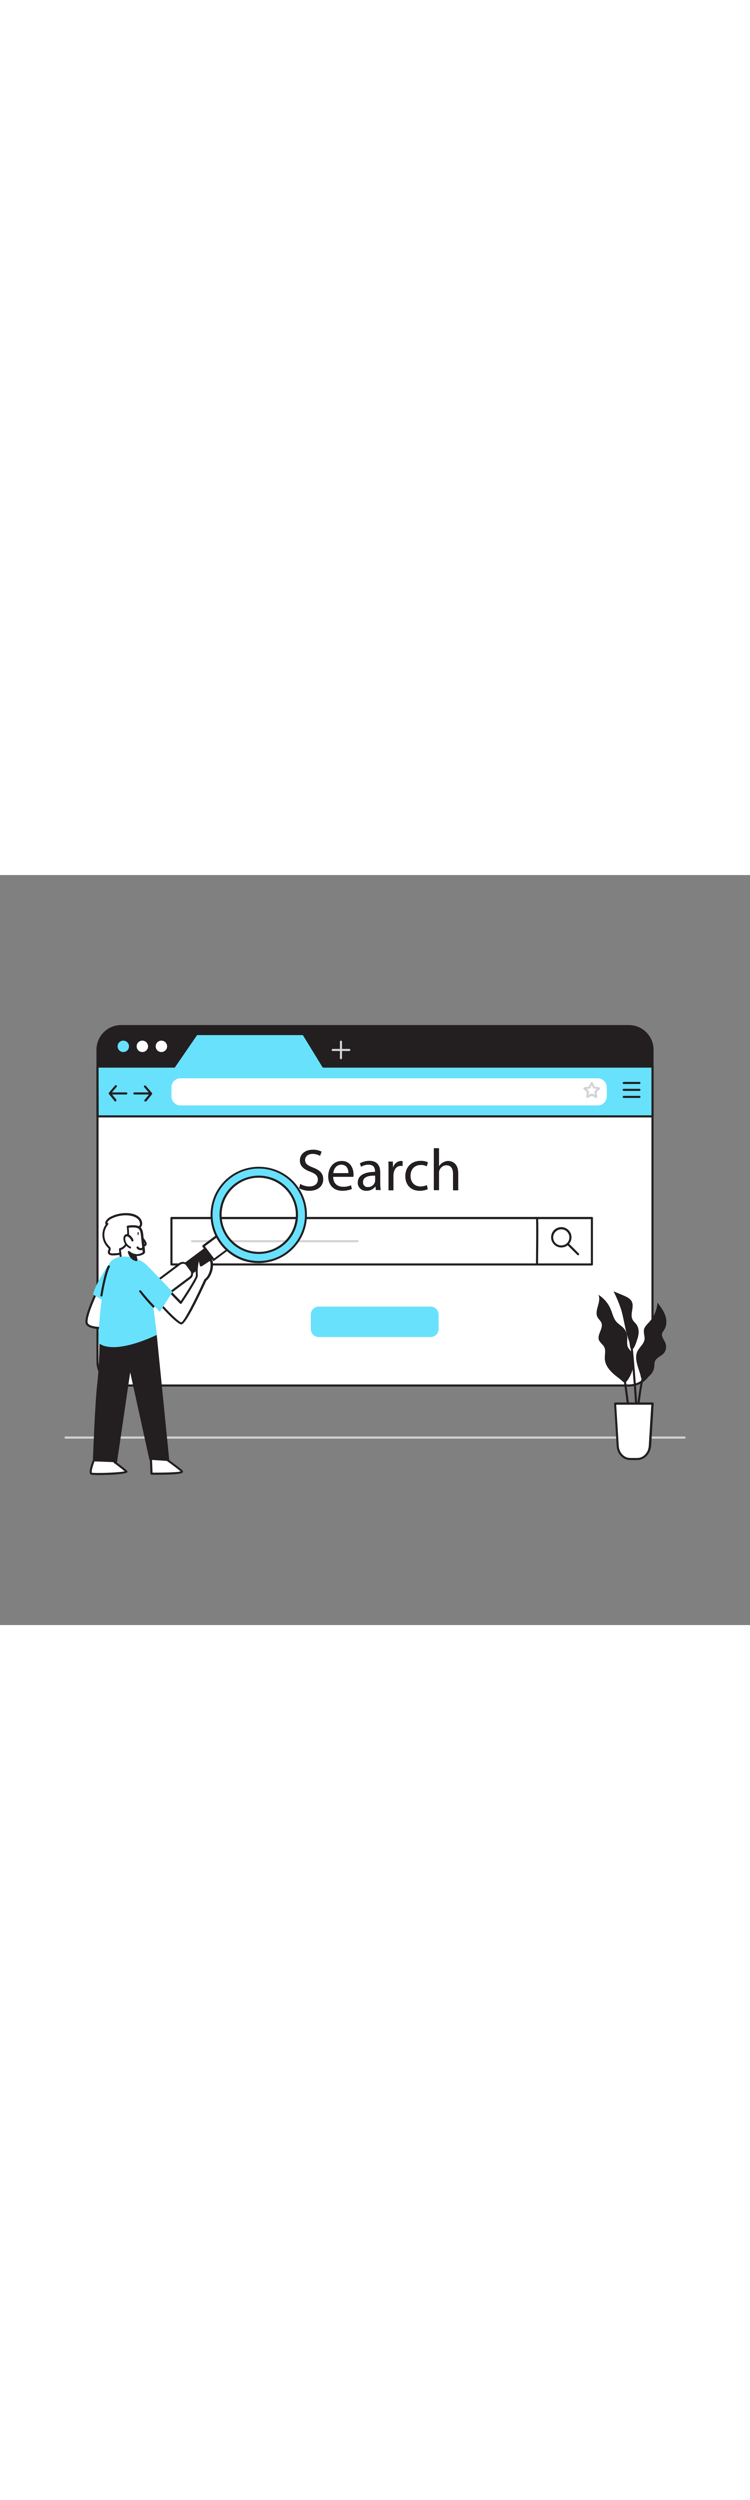
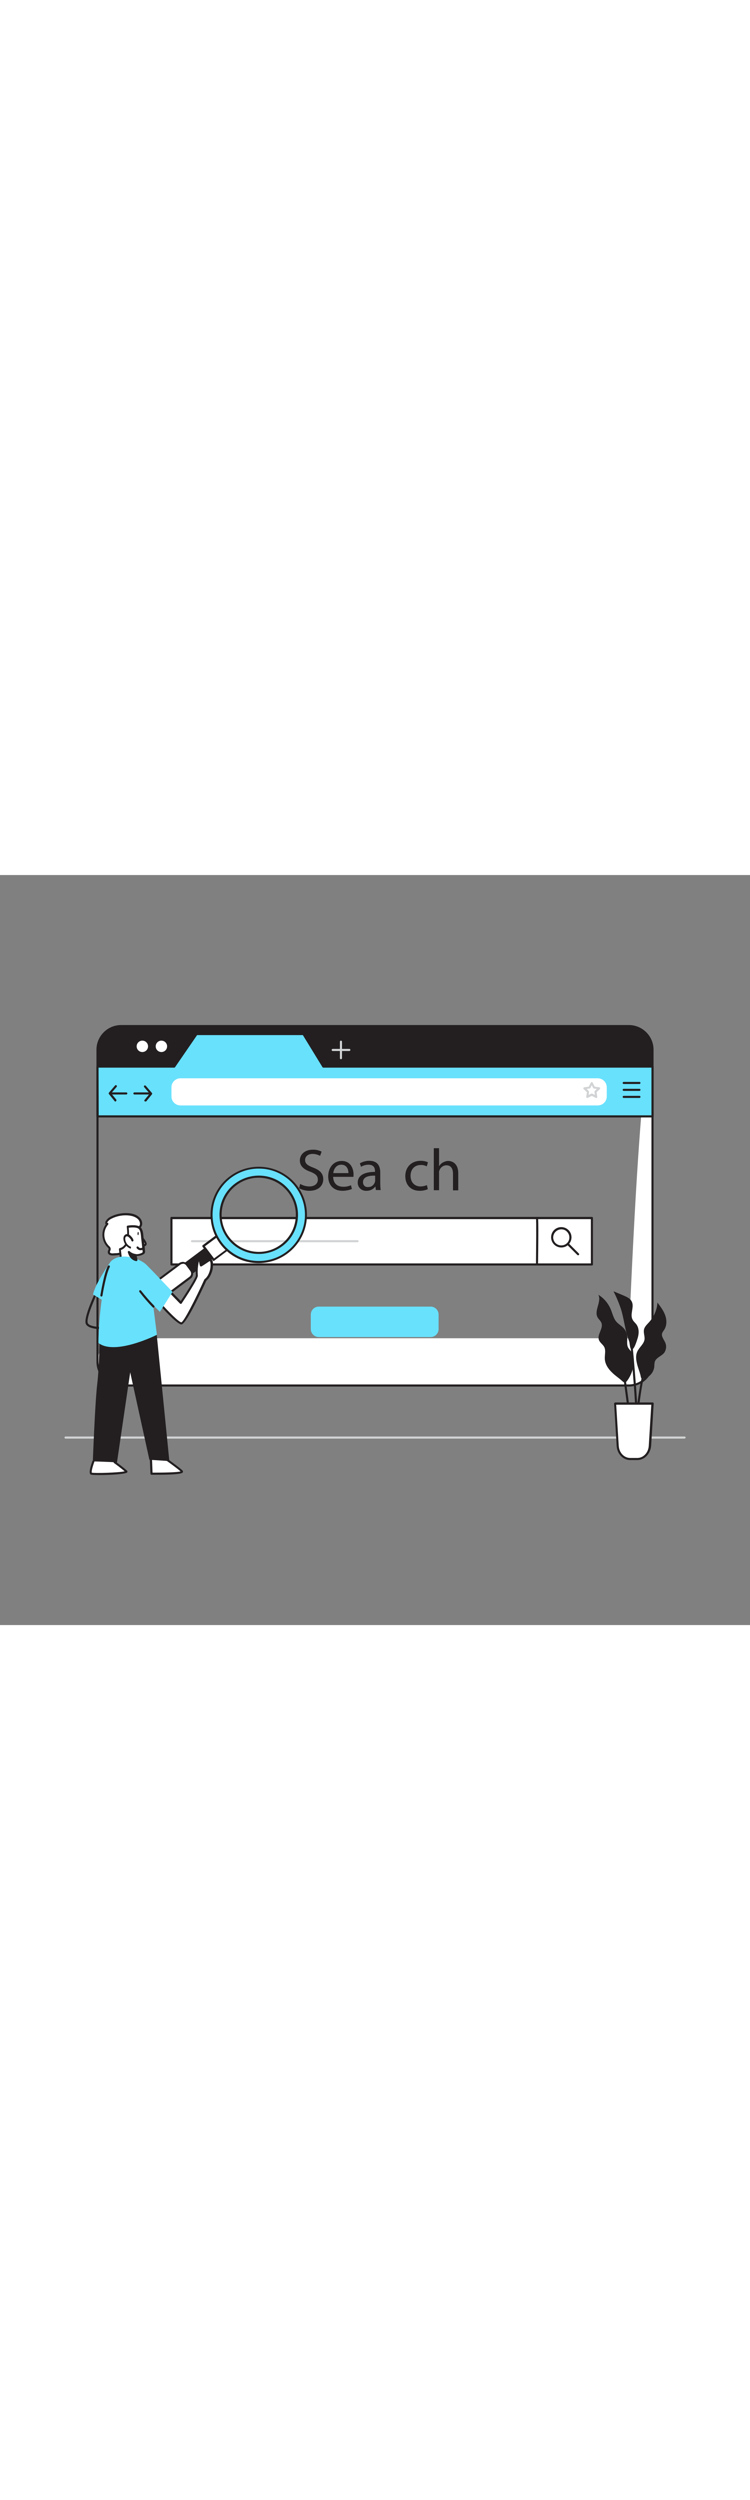
<svg xmlns="http://www.w3.org/2000/svg" version="1.1" id="Layer_1" x="0px" y="0px" viewBox="0 0 500 500" style="width: 150px;" xml:space="preserve" data-imageid="marketing-campaign-2-11" imageName="Marketing Campaign 2" class="illustrations_image">
  <rect x="0" y="0" width="500" height="500" fill="#808080" stroke="none" />
  <style type="text/css">
	.st0_marketing-campaign-2-11{fill:#D1D3D4;}
	.st1_marketing-campaign-2-11{fill:#FFFFFF;}
	.st2_marketing-campaign-2-11{fill:#231F20;}
	.st3_marketing-campaign-2-11{fill:#68E1FD;}
</style>
  <path id="Floor_marketing-campaign-2-11" class="st0_marketing-campaign-2-11" d="M456.3,375.7H43.7c-0.4,0-0.7-0.3-0.7-0.7c0-0.4,0.3-0.7,0.7-0.7h412.7c0.4,0,0.7,0.3,0.7,0.7&#10;&#09;S456.7,375.7,456.3,375.7C456.3,375.7,456.3,375.7,456.3,375.7z" />
  <g id="Screen_marketing-campaign-2-11">
-     <path class="st1_marketing-campaign-2-11" d="M435,116.5v208c0,8.7-7.1,15.8-15.8,15.8c0,0,0,0,0,0H80.8c-8.7,0-15.8-7-15.8-15.7c0,0,0,0,0,0v-208&#10;&#09;&#09;c0-8.7,7-15.8,15.7-15.8c0,0,0.1,0,0.1,0h338.4C427.9,100.7,435,107.7,435,116.5C435,116.4,435,116.5,435,116.5z" />
+     <path class="st1_marketing-campaign-2-11" d="M435,116.5v208c0,8.7-7.1,15.8-15.8,15.8c0,0,0,0,0,0H80.8c-8.7,0-15.8-7-15.8-15.7c0,0,0,0,0,0c0-8.7,7-15.8,15.7-15.8c0,0,0.1,0,0.1,0h338.4C427.9,100.7,435,107.7,435,116.5C435,116.4,435,116.5,435,116.5z" />
    <path class="st2_marketing-campaign-2-11" d="M419.2,341H80.8c-9.1,0-16.5-7.4-16.5-16.5v-208c0-9.1,7.4-16.5,16.5-16.5c0,0,0,0,0,0h338.4&#10;&#09;&#09;c9.1,0,16.5,7.4,16.5,16.5v208C435.7,333.6,428.3,341,419.2,341C419.2,341,419.2,341,419.2,341z M80.8,101.4&#10;&#09;&#09;c-8.3,0-15.1,6.8-15.1,15.1v208c0,8.3,6.7,15.1,15.1,15.1c0,0,0,0,0,0h338.4c8.3,0,15.1-6.8,15.1-15.1v-208&#10;&#09;&#09;c0-8.3-6.7-15.1-15.1-15.1L80.8,101.4z" />
    <path class="st2_marketing-campaign-2-11" d="M435,116.5v11.3H65v-11.3c0-8.7,7.1-15.8,15.8-15.8c0,0,0,0,0.1,0h338.4C427.9,100.7,435,107.7,435,116.5&#10;&#09;&#09;C435,116.4,435,116.5,435,116.5z" />
    <path class="st2_marketing-campaign-2-11" d="M435,128.4H65c-0.3,0-0.6-0.3-0.6-0.6c0,0,0,0,0,0v-11.3c0-9.1,7.3-16.4,16.4-16.4h338.4&#10;&#09;&#09;c9.1,0,16.4,7.3,16.4,16.4v11.3C435.6,128.1,435.3,128.4,435,128.4L435,128.4z M65.7,127.1h368.6v-10.6c0-8.4-6.8-15.1-15.1-15.2&#10;&#09;&#09;H80.8c-8.4,0-15.1,6.8-15.2,15.2L65.7,127.1z" />
    <polygon class="st3_marketing-campaign-2-11 targetColor" points="215.6,127.8 202.3,106 131,106 116.1,127.8 65,127.8 65,160.9 435,160.9 435,127.8 &#09;" style="fill: rgb(104, 225, 253);" />
    <path class="st2_marketing-campaign-2-11" d="M435,161.6H65c-0.4,0-0.7-0.3-0.7-0.7v-33.2c0-0.4,0.3-0.7,0.7-0.7h50.7l14.7-21.4c0.1-0.2,0.3-0.3,0.6-0.3&#10;&#09;&#09;h71.2c0.2,0,0.5,0.1,0.6,0.3l13.2,21.4h219c0.4,0,0.7,0.3,0.7,0.7v0v33.2C435.7,161.3,435.4,161.6,435,161.6L435,161.6z&#10;&#09;&#09; M65.8,160.2h368.5v-31.8H215.6c-0.2,0-0.5-0.1-0.6-0.3l-13.1-21.4h-70.5l-14.7,21.4c-0.1,0.2-0.3,0.3-0.6,0.3H65.7L65.8,160.2&#10;&#09;&#09;L65.8,160.2z" />
-     <circle class="st3_marketing-campaign-2-11 targetColor" cx="82.2" cy="114.2" r="3.8" style="fill: rgb(104, 225, 253);" />
    <circle class="st1_marketing-campaign-2-11" cx="94.9" cy="114.2" r="3.8" />
    <circle class="st1_marketing-campaign-2-11" cx="107.6" cy="114.2" r="3.8" />
    <rect x="114.3" y="228.6" class="st1_marketing-campaign-2-11" width="280.3" height="31" />
    <path class="st2_marketing-campaign-2-11" d="M394.6,260.3H114.3c-0.4,0-0.7-0.3-0.7-0.7l0,0v-31c0-0.4,0.3-0.7,0.7-0.7h280.3c0.4,0,0.7,0.3,0.7,0.7&#10;&#09;&#09;c0,0,0,0,0,0v31C395.3,260,395,260.3,394.6,260.3L394.6,260.3z M115,258.9h278.9v-29.5H115V258.9z" />
    <g>
      <g>
        <path class="st2_marketing-campaign-2-11" d="M200.1,205.9c1.9,1.1,4,1.7,6.2,1.7c3.5,0,5.6-1.9,5.6-4.5c0-2.5-1.4-3.9-5-5.3c-4.3-1.5-7-3.8-7-7.5&#10;&#09;&#09;&#09;&#09;c0-4.1,3.4-7.2,8.6-7.2c2-0.1,4.1,0.4,5.9,1.3l-1,2.8c-1.5-0.8-3.3-1.3-5-1.3c-3.6,0-5,2.2-5,4c0,2.5,1.6,3.7,5.3,5.1&#10;&#09;&#09;&#09;&#09;c4.5,1.7,6.8,3.9,6.8,7.8c0,4.1-3,7.7-9.3,7.7c-2.4,0-4.7-0.6-6.8-1.7L200.1,205.9z" />
      </g>
      <g>
        <path class="st2_marketing-campaign-2-11" d="M222.1,201.2c0.1,4.7,3.1,6.6,6.6,6.6c1.8,0.1,3.6-0.3,5.3-1l0.6,2.5c-2,0.8-4.2,1.2-6.4,1.2&#10;&#09;&#09;&#09;&#09;c-5.9,0-9.4-3.9-9.4-9.6s3.4-10.3,9-10.3c6.2,0,7.9,5.5,7.9,9c0,0.5,0,1.1-0.1,1.6L222.1,201.2z M232.3,198.7&#10;&#09;&#09;&#09;&#09;c0-2.2-0.9-5.6-4.8-5.6c-3.5,0-5.1,3.2-5.3,5.6H232.3z" />
        <path class="st2_marketing-campaign-2-11" d="M250.6,210.1l-0.3-2.4h-0.1c-1.4,1.8-3.6,2.9-5.9,2.8c-3,0.2-5.6-2-5.8-5c0-0.2,0-0.3,0-0.5&#10;&#09;&#09;&#09;&#09;c0-4.6,4.1-7.1,11.5-7.1v-0.4c0-1.6-0.4-4.4-4.3-4.4c-1.8,0-3.5,0.5-5,1.4l-0.8-2.3c1.9-1.1,4.1-1.7,6.3-1.7c5.9,0,7.3,4,7.3,7.8&#10;&#09;&#09;&#09;&#09;v7.1c0,1.5,0.1,3.1,0.3,4.6H250.6z M250.1,200.4c-3.8-0.1-8.1,0.6-8.1,4.3c-0.1,1.7,1.1,3.2,2.8,3.3c0.2,0,0.3,0,0.5,0&#10;&#09;&#09;&#09;&#09;c2.1,0.1,3.9-1.2,4.6-3.2c0.1-0.4,0.2-0.7,0.2-1.1L250.1,200.4z" />
      </g>
      <g>
-         <path class="st2_marketing-campaign-2-11" d="M259,197c0-2.2,0-4.2-0.1-6h3l0.1,3.8h0.1c0.7-2.4,2.8-4.1,5.3-4.2c0.3,0,0.7,0,1,0.1v3.3&#10;&#09;&#09;&#09;&#09;c-0.4-0.1-0.8-0.1-1.2-0.1c-2.5,0-4.2,1.9-4.7,4.5c-0.1,0.5-0.2,1.1-0.2,1.6v10.2H259V197z" />
-       </g>
+         </g>
      <g>
        <path class="st2_marketing-campaign-2-11" d="M285.2,209.4c-1.7,0.8-3.6,1.1-5.5,1.1c-5.8,0-9.5-3.9-9.5-9.8s4-10.2,10.3-10.2c1.7,0,3.3,0.3,4.8,1&#10;&#09;&#09;&#09;&#09;l-0.8,2.7c-1.2-0.6-2.6-1-4-0.9c-4.4,0-6.8,3.2-6.8,7.2c0,4.4,2.8,7.1,6.6,7.1c1.5,0,2.9-0.3,4.3-0.9L285.2,209.4z" />
        <path class="st2_marketing-campaign-2-11" d="M289.2,182.1h3.5V194h0.1c0.6-1,1.5-1.9,2.5-2.4c1.1-0.6,2.3-1,3.5-1c2.6,0,6.7,1.6,6.7,8.2v11.4H302v-11&#10;&#09;&#09;&#09;&#09;c0-3.1-1.1-5.7-4.4-5.7c-2.1,0-4,1.4-4.7,3.5c-0.2,0.5-0.3,1.1-0.2,1.6v11.5h-3.5L289.2,182.1z" />
      </g>
    </g>
    <path class="st2_marketing-campaign-2-11" d="M358,260.3L358,260.3c-0.4,0-0.7-0.3-0.7-0.7c0,0,0,0,0,0c0.1-11.6,0.3-29.1,0-30.7c0-0.1,0-0.2,0-0.3&#10;&#09;&#09;c0-0.4,0.4-0.7,0.8-0.7c0.2,0,0.3,0.1,0.4,0.2c0.3,0.3,0.6,0.6,0.2,31.5C358.7,260,358.4,260.3,358,260.3L358,260.3z" />
    <path class="st1_marketing-campaign-2-11" d="M120.3,135.5h278.2c3.3,0,6,2.7,6,6v6.1c0,3.3-2.7,6-6,6H120.3c-3.3,0-6-2.7-6-6v-6.1&#10;&#09;&#09;C114.3,138.2,117,135.5,120.3,135.5z" />
    <path class="st0_marketing-campaign-2-11" d="M391.5,148.6c-0.1,0-0.3,0-0.4-0.1c-0.2-0.2-0.3-0.4-0.3-0.7l0.5-3l-2.2-2.1c-0.3-0.3-0.3-0.7,0-1&#10;&#09;&#09;c0.1-0.1,0.3-0.2,0.4-0.2l3-0.4l1.4-2.7c0.1-0.2,0.4-0.4,0.6-0.4l0,0c0.3,0,0.5,0.2,0.6,0.4l1.4,2.7l3,0.4c0.4,0.1,0.7,0.4,0.6,0.8&#10;&#09;&#09;c0,0.2-0.1,0.3-0.2,0.4l-2.2,2.1l0.5,3c0.1,0.3-0.1,0.5-0.3,0.7c-0.2,0.2-0.5,0.2-0.7,0.1l-2.7-1.4l-2.7,1.4&#10;&#09;&#09;C391.6,148.6,391.5,148.6,391.5,148.6L391.5,148.6z M391.1,142.6l1.4,1.4c0.2,0.2,0.2,0.4,0.2,0.6l-0.3,2l1.8-0.9&#10;&#09;&#09;c0.2-0.1,0.4-0.1,0.6,0l1.8,0.9l-0.3-2c0-0.2,0-0.5,0.2-0.6l1.4-1.4l-2-0.3c-0.2,0-0.4-0.2-0.5-0.4l-0.9-1.8l-0.9,1.8&#10;&#09;&#09;c-0.1,0.2-0.3,0.4-0.5,0.4L391.1,142.6L391.1,142.6z" />
    <path class="st2_marketing-campaign-2-11" d="M426.3,139.3h-10.5c-0.4,0-0.7-0.3-0.7-0.7s0.3-0.7,0.7-0.7c0,0,0,0,0,0h10.5c0.4,0,0.7,0.3,0.7,0.7&#10;&#09;&#09;C427,138.9,426.7,139.3,426.3,139.3z" />
    <path class="st2_marketing-campaign-2-11" d="M426.3,143.9h-10.5c-0.4,0-0.7-0.3-0.7-0.7s0.3-0.7,0.7-0.7c0,0,0,0,0,0h10.5c0.4,0,0.7,0.3,0.7,0.7&#10;&#09;&#09;C427,143.6,426.7,143.9,426.3,143.9z" />
    <path class="st2_marketing-campaign-2-11" d="M426.3,148.6h-10.5c-0.4,0-0.7-0.3-0.7-0.7c0-0.4,0.3-0.7,0.7-0.7h10.5c0.4,0,0.7,0.3,0.7,0.7&#10;&#09;&#09;S426.7,148.6,426.3,148.6C426.3,148.6,426.3,148.6,426.3,148.6z" />
    <path class="st0_marketing-campaign-2-11" d="M227.3,122.8c-0.4,0-0.7-0.3-0.7-0.7v-11c0-0.4,0.3-0.7,0.7-0.7c0.4,0,0.7,0.3,0.7,0.7c0,0,0,0,0,0v11&#10;&#09;&#09;C228,122.5,227.7,122.8,227.3,122.8z" />
    <path class="st0_marketing-campaign-2-11" d="M232.9,117.3h-11.1c-0.4,0-0.7-0.3-0.7-0.7c0-0.4,0.3-0.7,0.7-0.7h11.1c0.4,0,0.7,0.3,0.7,0.7&#10;&#09;&#09;C233.6,117,233.2,117.3,232.9,117.3z" />
    <path class="st2_marketing-campaign-2-11" d="M84.2,146.3h-9.9c-0.4,0-0.7-0.3-0.7-0.7c0-0.4,0.3-0.7,0.7-0.7c0,0,0,0,0,0h9.9c0.4,0,0.7,0.3,0.7,0.7&#10;&#09;&#09;C84.9,146,84.6,146.3,84.2,146.3C84.2,146.3,84.2,146.3,84.2,146.3z" />
    <path class="st2_marketing-campaign-2-11" d="M76.9,151c-0.2,0-0.4-0.1-0.5-0.3l-3.8-4.7c-0.2-0.3-0.2-0.6,0-0.9l4.1-4.8c0.3-0.3,0.7-0.3,1-0.1&#10;&#09;&#09;c0.3,0.3,0.3,0.7,0.1,1l-3.7,4.3l3.4,4.2c0.2,0.3,0.2,0.7-0.1,1c0,0,0,0,0,0C77.2,150.9,77.1,151,76.9,151L76.9,151z" />
    <path class="st2_marketing-campaign-2-11" d="M99.6,146.3h-10c-0.4,0-0.7-0.3-0.7-0.7c0-0.4,0.3-0.7,0.7-0.7c0,0,0,0,0,0h10c0.4,0,0.7,0.3,0.7,0.7&#10;&#09;&#09;C100.3,146,100,146.3,99.6,146.3C99.6,146.3,99.6,146.3,99.6,146.3z" />
    <path class="st2_marketing-campaign-2-11" d="M96.9,151c-0.4,0-0.7-0.3-0.7-0.7c0-0.2,0.1-0.3,0.2-0.4l3.4-4.2l-3.7-4.3c-0.3-0.3-0.2-0.7,0.1-1&#10;&#09;&#09;c0.3-0.3,0.7-0.2,1,0.1l4.1,4.8c0.2,0.3,0.2,0.6,0,0.9l-3.8,4.7C97.3,150.9,97.1,151,96.9,151L96.9,151z" />
    <path class="st2_marketing-campaign-2-11" d="M374.2,248.3c-3.7,0-6.8-3-6.8-6.8s3-6.8,6.8-6.8c3.7,0,6.8,3,6.8,6.8c0,1.8-0.7,3.5-2,4.8&#10;&#09;&#09;C377.8,247.6,376,248.3,374.2,248.3z M374.2,236.2c-1.4,0-2.8,0.6-3.8,1.6c-1,1-1.6,2.4-1.6,3.8c0,1.4,0.6,2.8,1.6,3.8&#10;&#09;&#09;c2.1,2,5.5,2,7.6,0c2.1-2.1,2.1-5.5,0-7.6C377,236.7,375.7,236.2,374.2,236.2L374.2,236.2z" />
    <path class="st2_marketing-campaign-2-11" d="M385.4,253.5c-0.2,0-0.4-0.1-0.5-0.2l-6.9-6.9c-0.3-0.3-0.3-0.7,0-1s0.7-0.3,1,0l6.9,6.9c0.3,0.3,0.3,0.7,0,1&#10;&#09;&#09;C385.8,253.4,385.6,253.5,385.4,253.5L385.4,253.5z" />
    <path class="st3_marketing-campaign-2-11 targetColor" d="M212.5,287.7h74.6c2.9,0,5.3,2.4,5.3,5.3v9.7c0,2.9-2.4,5.3-5.3,5.3h-74.6c-2.9,0-5.3-2.4-5.3-5.3V293&#10;&#09;&#09;C207.2,290.1,209.6,287.7,212.5,287.7z" style="fill: rgb(104, 225, 253);" />
    <path class="st0_marketing-campaign-2-11" d="M238.4,244.8H128c-0.4,0-0.7-0.3-0.7-0.7c0-0.4,0.3-0.7,0.7-0.7h110.4c0.4,0,0.7,0.3,0.7,0.7&#10;&#09;&#09;C239.1,244.5,238.8,244.8,238.4,244.8z" />
  </g>
  <g id="Magnifying_Glass_marketing-campaign-2-11">
    <rect x="137.4" y="241.5" transform="matrix(0.8 -0.6 0.6 0.8 -119.232 136.579)" class="st1_marketing-campaign-2-11" width="15.9" height="11.5" />
    <path class="st2_marketing-campaign-2-11" d="M142.5,257.3c-0.2,0-0.4-0.1-0.6-0.3l-6.9-9.2c-0.2-0.3-0.2-0.7,0.1-1c0,0,0,0,0,0l12.7-9.5&#10;&#09;&#09;c0.3-0.2,0.7-0.2,1,0.1c0,0,0,0,0,0l6.9,9.2c0.1,0.1,0.2,0.3,0.1,0.5c0,0.2-0.1,0.3-0.3,0.5l-12.7,9.5&#10;&#09;&#09;C142.8,257.2,142.6,257.3,142.5,257.3L142.5,257.3z M136.6,247.5l6.1,8.1l11.6-8.6l-6.1-8.1L136.6,247.5z" />
    <rect x="121.6" y="254" transform="matrix(0.8 -0.6 0.6 0.8 -128.393 130.231)" class="st2_marketing-campaign-2-11" width="19.4" height="7.6" />
    <path class="st2_marketing-campaign-2-11" d="M125.8,267.3c-0.2,0-0.4-0.1-0.5-0.2l-4.5-6c-0.1-0.1-0.1-0.3-0.1-0.5c0-0.2,0.1-0.3,0.2-0.4l15.5-11.6&#10;&#09;&#09;c0.3-0.2,0.7-0.2,0.9,0.1c0,0,0,0,0,0l4.6,6.1c0.1,0.1,0.1,0.3,0.1,0.5c0,0.2-0.1,0.3-0.2,0.4l-15.5,11.6&#10;&#09;&#09;C126,267.3,125.9,267.3,125.8,267.3L125.8,267.3z M122.1,260.7l3.8,5.1l14.5-10.9l-3.8-5.1L122.1,260.7z" />
    <path class="st3_marketing-campaign-2-11 targetColor" d="M152.1,241.7c-8.4-11.2-6.1-27.2,5.1-35.6c11.2-8.4,27.2-6.1,35.6,5.1s6.1,27.2-5.1,35.6&#10;&#09;&#09;C176.5,255.2,160.5,252.9,152.1,241.7C152.1,241.7,152.1,241.7,152.1,241.7z M197.7,207.5c-10.4-13.9-30.2-16.8-44.1-6.3&#10;&#09;&#09;c-13.9,10.4-16.8,30.2-6.3,44.1c10.4,13.9,30.2,16.8,44.1,6.3C205.3,241.2,208.1,221.5,197.7,207.5L197.7,207.5z" style="fill: rgb(104, 225, 253);" />
    <path class="st2_marketing-campaign-2-11" d="M172.5,258.7c-1.6,0-3.1-0.1-4.6-0.3c-17.6-2.5-29.7-18.8-27.2-36.4s18.8-29.7,36.4-27.2&#10;&#09;&#09;c17.6,2.5,29.7,18.8,27.2,36.4C202,246.9,188.5,258.6,172.5,258.7L172.5,258.7z M172.4,195.7c-17,0-30.8,13.9-30.7,30.9&#10;&#09;&#09;s13.9,30.8,30.9,30.7c17,0,30.8-13.9,30.7-30.9c0-6.6-2.2-13.1-6.2-18.4l0,0C191.3,200.2,182.1,195.6,172.4,195.7L172.4,195.7z&#10;&#09;&#09; M172.5,252.6c-8.2,0-16-3.9-20.9-10.4l0,0c-8.7-11.6-6.4-28,5.2-36.6s28-6.4,36.6,5.2c8.7,11.6,6.4,28-5.2,36.6&#10;&#09;&#09;C183.7,250.7,178.2,252.6,172.5,252.6L172.5,252.6z M152.7,241.3c8.2,10.9,23.7,13.2,34.6,5c10.9-8.2,13.2-23.7,5-34.6&#10;&#09;&#09;c-8.2-10.9-23.7-13.2-34.6-5C146.7,214.9,144.5,230.4,152.7,241.3z" />
    <path class="st1_marketing-campaign-2-11" d="M80.5,298.8l-2.8-3.8c-1.1-1.5-0.8-3.6,0.7-4.8l41.5-31.1c1.5-1.1,3.6-0.8,4.8,0.7l2.8,3.8&#10;&#09;&#09;c1.1,1.5,0.8,3.6-0.7,4.8l-41.5,31.1C83.7,300.6,81.6,300.3,80.5,298.8z" />
    <path class="st2_marketing-campaign-2-11" d="M83.2,300.9c-0.2,0-0.4,0-0.6,0c-1.1-0.2-2.1-0.7-2.7-1.6l-2.8-3.8c-0.7-0.9-0.9-2-0.8-3&#10;&#09;&#09;c0.2-1.1,0.7-2.1,1.6-2.7l41.5-31.1c0.9-0.6,1.9-0.9,3-0.8c1.1,0.2,2.1,0.7,2.7,1.6l2.8,3.8c0.7,0.9,0.9,2,0.8,3&#10;&#09;&#09;c-0.2,1.1-0.7,2.1-1.6,2.7l-41.5,31C85,300.5,84.1,300.8,83.2,300.9L83.2,300.9z M121.9,259.2c-0.6,0-1.2,0.2-1.6,0.5l-41.5,31.1&#10;&#09;&#09;c-0.6,0.4-1,1.1-1.1,1.8c-0.1,0.7,0.1,1.4,0.5,2l2.8,3.8l0,0c0.9,1.2,2.6,1.4,3.8,0.5l41.5-31.1c0.6-0.4,1-1.1,1.1-1.8&#10;&#09;&#09;c0.1-0.7-0.1-1.4-0.5-2l-2.8-3.8c-0.4-0.6-1.1-1-1.8-1.1L121.9,259.2z" />
  </g>
  <g id="Plant_marketing-campaign-2-11">
    <path class="st2_marketing-campaign-2-11" d="M422.5,324.2c0.1-2-0.3-3.9-1.2-5.7c-0.8-1.3-1.9-2.3-2.6-3.6c-1.1-2.3-0.3-5-0.6-7.6&#10;&#09;&#09;c-0.2-2.1-1.2-4.1-2.7-5.6c-1.3-1.3-3-2.3-4.3-3.7c-2.1-2.3-2.7-5.5-3.9-8.4c-1.7-4.1-4.6-7.5-8.3-9.8c2.3,4.6-2.9,10.4-0.6,14.9&#10;&#09;&#09;c0.7,1.4,2.2,2.5,2.7,4c1.3,3.7-3.1,7.6-1.7,11.3c0.7,1.8,2.6,2.9,3.5,4.6c1.2,2.3,0.3,5.1,0.4,7.8c0.1,3.6,2.3,6.9,5,9.4&#10;&#09;&#09;c1.6,1.6,3.5,2.9,5.2,4.3c2.1,1.7,3,3.5,4.9,0.8C421,333.1,422.4,328.7,422.5,324.2L422.5,324.2z" />
    <path class="st2_marketing-campaign-2-11" d="M424.8,326.3c-0.7-2.8-1.2-5.8,0-8.5c1.3-3,4.5-5.1,4.9-8.3c0.2-2.1-0.8-4.3-0.4-6.4s2.1-3.5,3.5-5.1&#10;&#09;&#09;c3.2-3.6,5.2-8.1,5.5-13c2,2.7,4.1,5.4,5.2,8.6s1.1,6.9-0.8,9.7c-0.5,0.7-1,1.4-1.3,2.2c-0.6,2.1,1.1,4,2,6c1.1,2.3,0.8,5-0.6,7&#10;&#09;&#09;c-1.9,2.3-5.4,3.2-6.3,6c-0.2,1-0.3,2.1-0.3,3.2c-0.4,3.8-3.1,7-6.7,8c-2.2,0.5-2.1-0.3-2.5-2.2&#10;&#09;&#09;C426.4,331.1,425.4,328.7,424.8,326.3z" />
    <path class="st2_marketing-campaign-2-11" d="M417.9,306.1c-1.5-5.4-2.2-11-3.8-16.4c-1.4-4.2-3.1-8.3-5.1-12.2l6.7,2.8c2.1,0.9,4.5,2,5.5,4.1&#10;&#09;&#09;c1.8,3.6-1.4,8.3,0.5,11.9c0.6,1.3,1.8,2.2,2.6,3.3c2,2.8,1.7,6.6,0.6,9.8c-0.5,1.4-2.5,8.5-4.3,6.5c-0.7-0.8-0.8-3.8-1.1-4.8&#10;&#09;&#09;C418.9,309.5,418.4,307.8,417.9,306.1L417.9,306.1z" />
    <path class="st2_marketing-campaign-2-11" d="M421.4,377.6c-1.3-8.8-5.5-39.8-5.5-40.1l1.4-0.2c0,0.3,4.2,31.3,5.5,40.1L421.4,377.6L421.4,377.6z" />
    <path class="st2_marketing-campaign-2-11" d="M423.2,385.9h-1.4c0.1-10.5,4.5-50.5,7-53.2l1,0.9C427.9,335.8,423.3,374.4,423.2,385.9L423.2,385.9z" />
    <path class="st2_marketing-campaign-2-11" d="M425.5,384l-1.4-0.1c1-22.5-3.8-69.8-3.8-70.3l1.4-0.1C421.7,314,426.5,361.4,425.5,384L425.5,384z" />
    <path class="st1_marketing-campaign-2-11" d="M410.1,352.4h24.9l-1.7,28.2c-0.3,4.9-3.9,8.7-8.3,8.7h-4.8c-4.4,0-8-3.8-8.3-8.7L410.1,352.4L410.1,352.4z" />
    <path class="st2_marketing-campaign-2-11" d="M424.9,390h-4.8c-4.7,0-8.7-4.1-9-9.4l-1.7-28.2c0-0.4,0.3-0.7,0.7-0.8c0,0,0,0,0.1,0h24.9&#10;&#09;&#09;c0.2,0,0.4,0.1,0.5,0.2c0.1,0.1,0.2,0.3,0.2,0.5l-1.7,28.2C433.6,385.9,429.6,390,424.9,390L424.9,390z M410.8,353.1l1.7,27.5&#10;&#09;&#09;c0.3,4.5,3.6,8,7.6,8h4.8c4,0,7.3-3.5,7.6-8l1.7-27.5H410.8z" />
  </g>
  <g id="Character_marketing-campaign-2-11">
    <path class="st1_marketing-campaign-2-11" d="M112.9,277.2l7.7,7.9c0,0,10.9-16.2,10.7-18.1c-0.3-3.4,0-6.9,0.8-10.2c0-0.2,0.1-0.4,0.3-0.5&#10;&#09;&#09;c0.4-0.2,0.8,0.3,1,0.7c0.4,1.1,0.4,2.2,0.7,3.3c1.7-1,3.4-2.2,5.1-3.3c2.8-1.8,2,5.1,1.7,6c-0.6,2.5-1.8,5.5-4,7&#10;&#09;&#09;c0,0-13.1,29.2-16,28.9s-14.1-13-14.1-13L112.9,277.2L112.9,277.2z" />
    <path class="st2_marketing-campaign-2-11" d="M120.9,299.6L120.9,299.6c-3.1-0.3-12.7-11-14.6-13.2c-0.2-0.3-0.2-0.6,0-0.9l6-8.7c0.1-0.2,0.3-0.3,0.5-0.3&#10;&#09;&#09;c0.2,0,0.4,0.1,0.6,0.2l7.1,7.3c5-7.5,10.1-15.8,10.1-17c-0.3-3.5,0-7,0.8-10.4c0.1-0.4,0.3-0.8,0.6-1c0.3-0.2,0.7-0.2,1-0.1&#10;&#09;&#09;c0.5,0.2,0.9,0.7,1.1,1.2c0.2,0.6,0.3,1.2,0.4,1.8c0,0.2,0.1,0.4,0.1,0.6c0.8-0.5,1.6-1,2.4-1.6l1.9-1.2c0.6-0.5,1.4-0.5,2.1-0.1&#10;&#09;&#09;c1.8,1.3,0.7,6.8,0.7,6.9c-0.6,2.4-1.8,5.5-4.1,7.3C132.5,281.4,123.9,299.5,120.9,299.6L120.9,299.6z M107.7,285.9&#10;&#09;&#09;c4.3,4.8,11.4,12.1,13.2,12.3c1.7-0.5,9.1-14.9,15.3-28.5c0.1-0.1,0.1-0.2,0.2-0.3c2.1-1.5,3.2-4.4,3.7-6.6&#10;&#09;&#09;c0.3-1.3,0.5-4.9-0.2-5.4c0,0-0.2,0-0.5,0.2l-1.8,1.2c-1.1,0.7-2.2,1.5-3.3,2.1c-0.2,0.1-0.4,0.1-0.6,0c-0.2-0.1-0.3-0.2-0.4-0.4&#10;&#09;&#09;c-0.2-0.5-0.3-1.1-0.4-1.6c-0.1-0.5-0.2-1-0.3-1.5c-0.7,3.2-1,6.4-0.7,9.6c0.2,2-8.2,14.7-10.8,18.6c-0.1,0.2-0.3,0.3-0.5,0.3&#10;&#09;&#09;c-0.2,0-0.4-0.1-0.6-0.2l-7.1-7.3L107.7,285.9L107.7,285.9z" />
    <path class="st1_marketing-campaign-2-11" d="M62.2,391c0,0-2.7,7.3-1.5,8s24.9,0,23.4-1.4s-7.7-6.2-7.7-6.2" />
    <path class="st2_marketing-campaign-2-11" d="M66.5,400c-3.2,0-5.7-0.1-6.1-0.4c-1.1-0.7-0.7-3.7,1.2-8.9c0.1-0.4,0.5-0.6,0.9-0.4c0.4,0.1,0.6,0.5,0.4,0.9&#10;&#09;&#09;l0,0c-1.2,3.2-2,6.4-1.7,7.2c2,0.5,18.2,0,21.9-0.9c-2-1.8-7-5.5-7.1-5.5c-0.3-0.2-0.4-0.7-0.1-1c0.2-0.3,0.7-0.4,1-0.1&#10;&#09;&#09;c0,0,0,0,0,0c0.3,0.2,6.4,4.8,7.8,6.2c0.3,0.3,0.4,0.8,0.1,1.1C83.8,399.4,73.4,400,66.5,400z" />
    <path class="st1_marketing-campaign-2-11" d="M79.2,252.6c-1.1,0.1-2.2,0.2-3.6,0.3s-2.8,0-3.1-1.2c-0.2-1,0.9-2.1,0.4-3c-0.1-0.2-0.3-0.5-0.6-0.6&#10;&#09;&#09;c-4.4-4.1-4.8-10.9-0.8-15.5c-0.3,0.1-0.7,0-0.8-0.4c0,0,0,0,0-0.1c-0.1-0.3,0-0.7,0.2-1c0.7-1.2,1.8-2.1,3-2.7&#10;&#09;&#09;c3.8-2,8.1-2.7,12.4-2.2c3.2,0.4,7.4,2.1,7.7,5.9c0.1,1.4-0.7,2.7-2.1,3.2c0,4.1-1.6,7.2-3.7,10.6c-1.4,2.3-3.4,4.2-5.7,5.6&#10;&#09;&#09;C81.6,252,80.4,252.4,79.2,252.6L79.2,252.6z" />
    <path class="st2_marketing-campaign-2-11" d="M75,253.6c-1.7,0-2.9-0.7-3.1-1.8c-0.1-0.6,0-1.2,0.3-1.8c0.2-0.5,0.3-0.8,0.2-1c-0.1-0.1-0.2-0.3-0.3-0.4&#10;&#09;&#09;c-4.4-4.1-5.1-10.8-1.6-15.7c-0.2-0.2-0.3-0.4-0.3-0.6c-0.1-0.5,0-1.1,0.3-1.6c0.8-1.3,1.9-2.3,3.2-2.9c3.9-2,8.4-2.8,12.8-2.3&#10;&#09;&#09;c3.9,0.4,8,2.6,8.3,6.6c0.1,1.5-0.7,3-2.1,3.7c-0.1,4.2-1.9,7.5-3.8,10.5c-1.5,2.4-3.5,4.4-5.9,5.8c-1.1,0.6-2.3,1-3.6,1.2&#10;&#09;&#09;c-0.7,0.1-1.3,0.1-2,0.2c-0.5,0-1,0.1-1.5,0.1L75,253.6L75,253.6z M71.6,231.8c0.2,0,0.4,0.1,0.5,0.3c0.2,0.3,0.2,0.6,0,0.9&#10;&#09;&#09;c-3.7,4.3-3.3,10.7,0.8,14.5c0.3,0.2,0.5,0.5,0.7,0.9c0.3,0.7,0.2,1.5-0.1,2.1c-0.2,0.3-0.2,0.7-0.2,1c0.1,0.7,1.5,0.8,2.3,0.7&#10;&#09;&#09;c0.6-0.1,1.1-0.1,1.6-0.1c0.7,0,1.3-0.1,1.9-0.2l0,0c1.1-0.1,2.2-0.5,3.1-1c2.2-1.3,4.1-3.1,5.4-5.3c2.3-3.6,3.6-6.5,3.6-10.2&#10;&#09;&#09;c0-0.3,0.2-0.6,0.6-0.7c1-0.4,1.6-1.4,1.5-2.4c-0.2-3.6-4.5-5-7-5.3c-4.1-0.5-8.3,0.2-12,2.1c-1.1,0.5-2,1.3-2.7,2.3&#10;&#09;&#09;c-0.1,0.1-0.1,0.3-0.2,0.5L71.6,231.8L71.6,231.8z" />
-     <path class="st1_marketing-campaign-2-11" d="M65.7,275.2c0,0-8.7,17.8-8.1,23.2s18.7,3.3,18.7,3.3l-1-27L65.7,275.2z" />
    <path class="st2_marketing-campaign-2-11" d="M69,302.8c-5.3,0-11.6-0.8-12-4.4c-0.7-5.6,7.8-22.9,8.1-23.6c0.1-0.2,0.3-0.4,0.6-0.4l9.7-0.5&#10;&#09;&#09;c0.2,0,0.4,0.1,0.5,0.2c0.1,0.1,0.2,0.3,0.2,0.5l0.9,27c0,0.4-0.3,0.7-0.6,0.7C74,302.7,71.5,302.8,69,302.8L69,302.8z M66.2,275.8&#10;&#09;&#09;c-1.2,2.6-8.4,17.7-7.8,22.4c0.4,3.4,10.6,3.5,17.3,2.8l-0.9-25.6L66.2,275.8L66.2,275.8z" />
    <path class="st1_marketing-campaign-2-11" d="M100.5,387.5L101,399c0,0,21.6,0.2,20.4-1.4s-11-8.5-11-8.5l-1.6-8.5L100.5,387.5L100.5,387.5z" />
    <path class="st2_marketing-campaign-2-11" d="M104,399.8h-3c-0.4,0-0.7-0.3-0.7-0.7l-0.5-11.5c0-0.2,0.1-0.4,0.2-0.6l8.2-7c0.2-0.2,0.5-0.2,0.7-0.1&#10;&#09;&#09;c0.2,0.1,0.4,0.3,0.4,0.5l1.5,8.2c1.7,1.2,9.7,7,11,8.5c0.2,0.3,0.3,0.6,0.1,0.9C121.9,398.6,121.3,399.8,104,399.8L104,399.8z&#10;&#09;&#09; M101.7,398.4c7.9,0,16.3-0.2,18.7-0.8c-1.9-1.8-8-6.2-10.4-7.9c-0.1-0.1-0.2-0.3-0.3-0.4l-1.4-7.3l-7,6L101.7,398.4L101.7,398.4z" />
    <path class="st2_marketing-campaign-2-11" d="M104.5,306.5l8.4,84.2l-13.3-0.9l-12.8-58.3L78,391.5l-16.1-0.8c0,0,1.4-38.4,2.9-51.2&#10;&#09;&#09;c1.5-12.8,1.5-29.8,1.5-29.8L104.5,306.5L104.5,306.5z" />
    <path class="st1_marketing-campaign-2-11" d="M94.1,240.9c0,0,3.7,4.2,3.2,5.2s-2.7,0.7-2.7,0.7" />
    <path class="st2_marketing-campaign-2-11" d="M95.3,247.6c-0.3,0-0.6,0-0.9-0.1c-0.4-0.1-0.6-0.4-0.6-0.8c0.1-0.4,0.4-0.6,0.8-0.6c0.7,0.1,1.8,0,1.9-0.3&#10;&#09;&#09;c0-0.5-1.4-2.6-3.1-4.5c-0.3-0.3-0.2-0.7,0-1c0,0,0,0,0,0c0.3-0.3,0.7-0.2,1,0.1c1.8,2.1,3.9,4.8,3.3,6&#10;&#09;&#09;C97.3,247.3,96.4,247.7,95.3,247.6L95.3,247.6z" />
    <path class="st1_marketing-campaign-2-11" d="M92.6,234.9c2.2,1.3,2.1,4.7,2.4,6.9c0.4,3.1,0.7,6.1,1,9.2c0.2,1.9-4.8,2.7-5.8,2.2l1.9,7.6l-11.1-2.6&#10;&#09;&#09;l-0.9-8.9c0,0,3.3-0.4,4.7-4.7s0.5-10.3,0.5-10.3S90.5,233.6,92.6,234.9L92.6,234.9z" />
    <path class="st2_marketing-campaign-2-11" d="M92,261.5c-0.1,0-0.1,0-0.2,0L80.7,259c-0.3-0.1-0.5-0.3-0.5-0.6l-0.9-8.9c0-0.4,0.2-0.7,0.6-0.8&#10;&#09;&#09;c0.1,0,2.9-0.5,4.2-4.2c1.3-4,0.4-9.9,0.4-10c0-0.2,0-0.4,0.1-0.5c0.1-0.1,0.3-0.2,0.5-0.3c0.6-0.1,5.6-0.8,7.9,0.6&#10;&#09;&#09;c2.1,1.3,2.4,4,2.6,6.2c0,0.4,0.1,0.8,0.1,1.2c0.4,3.1,0.8,6.2,1,9.2c0.1,0.8-0.3,1.5-1,1.9c-1.4,0.8-3,1.2-4.6,1.2l0,0l1.6,6.6&#10;&#09;&#09;c0.1,0.2,0,0.5-0.2,0.7C92.3,261.5,92.1,261.5,92,261.5L92,261.5z M81.5,257.7l9.5,2.2l-1.6-6.4c-0.1-0.3,0-0.5,0.2-0.7&#10;&#09;&#09;c0.2-0.2,0.5-0.2,0.7-0.1c1.5,0.2,3.1-0.2,4.4-0.9c0.3-0.2,0.4-0.4,0.4-0.6c-0.3-3.1-0.6-6.1-1-9.2c0-0.4-0.1-0.8-0.1-1.2&#10;&#09;&#09;c-0.2-1.9-0.4-4.3-1.9-5.2s-4.5-0.7-6.3-0.5c0.2,1.8,0.6,6.4-0.6,9.9c-0.6,2.3-2.4,4.2-4.6,5L81.5,257.7L81.5,257.7z" />
    <path class="st3_marketing-campaign-2-11 targetColor" d="M115,277.9c0,0-12.4-13.1-17.3-18c-4.6-4.6-17.8-8.7-23.9-2.2c0,0-10,13.9-11.8,21.9l5.8,3.5&#10;&#09;&#09;c-1.3,9.5-2,19.1-2.2,28.8c11,8.7,39-5.4,39-5.4l-2.5-19.8l4.5,4.5L115,277.9z" style="fill: rgb(104, 225, 253);" />
    <path class="st1_marketing-campaign-2-11" d="M95.5,248.8c-1,0.9-2.6,0.8-3.6-0.2c-0.1-0.1-0.2-0.2-0.2-0.3" />
    <path class="st2_marketing-campaign-2-11" d="M93.7,250.1c-0.1,0-0.2,0-0.4,0c-0.9-0.1-1.7-0.7-2.2-1.4c-0.2-0.3-0.1-0.8,0.2-1c0.3-0.2,0.8-0.1,1,0.2l0,0&#10;&#09;&#09;c0.3,0.4,0.7,0.7,1.2,0.8c0.6,0,1.1-0.1,1.6-0.5c0.3-0.2,0.7-0.2,1,0.1c0,0,0,0,0,0c0.3,0.3,0.2,0.7-0.1,1&#10;&#09;&#09;C95.4,249.8,94.6,250.1,93.7,250.1L93.7,250.1z" />
    <path class="st1_marketing-campaign-2-11" d="M88.5,243.7c-0.2-0.8-0.6-1.5-1.2-2c-0.4-0.5-0.8-0.9-1.3-1.2c-0.5-0.3-1.1-0.4-1.7-0.3&#10;&#09;&#09;c-0.5,0.2-0.9,0.6-1.1,1.1c-0.2,0.5-0.3,1-0.2,1.6c0.2,2.4,1.7,4.4,3.8,5.4l-0.2-0.2" />
    <path class="st2_marketing-campaign-2-11" d="M86.9,249c-0.1,0-0.2,0-0.3-0.1c-2.4-1.1-4-3.4-4.3-6c-0.1-0.6,0-1.3,0.2-1.9c0.2-0.7,0.8-1.2,1.4-1.5&#10;&#09;&#09;c0.8-0.3,1.6-0.1,2.3,0.3c0.6,0.4,1,0.8,1.5,1.4c0.6,0.6,1.1,1.4,1.3,2.3c0,0.4-0.2,0.7-0.6,0.8c-0.4,0-0.7-0.2-0.8-0.5&#10;&#09;&#09;c-0.2-0.6-0.5-1.2-1-1.6c-0.3-0.4-0.7-0.8-1.2-1.1c-0.3-0.2-0.7-0.3-1.1-0.2c-0.3,0.1-0.5,0.4-0.7,0.7c-0.1,0.4-0.2,0.8-0.1,1.3&#10;&#09;&#09;c0.2,1.9,1.3,3.6,3,4.6c0.1,0,0.3,0.1,0.4,0.1l0.2,0.2c0.3,0.2,0.3,0.7,0.1,1C87.3,248.9,87.1,249,86.9,249L86.9,249z" />
    <path class="st2_marketing-campaign-2-11" d="M90.1,253.3c-1.6-0.3-3-1-4.2-2.1c0,0,0.8,4.6,5,5.4L90.1,253.3L90.1,253.3z" />
    <path class="st2_marketing-campaign-2-11" d="M90.9,257.4h-0.1c-4.6-0.9-5.5-5.8-5.6-6c-0.1-0.4,0.2-0.7,0.6-0.8c0.2,0,0.5,0,0.6,0.2c1.1,1,2.4,1.6,3.8,1.8&#10;&#09;&#09;c0.3,0,0.5,0.2,0.6,0.5l0.8,3.4c0.1,0.2,0,0.5-0.2,0.6C91.3,257.3,91.1,257.4,90.9,257.4L90.9,257.4z M87.3,253.1&#10;&#09;&#09;c0.6,1.1,1.5,2,2.7,2.5l-0.4-1.7C88.8,253.7,88.1,253.5,87.3,253.1L87.3,253.1z" />
    <path class="st2_marketing-campaign-2-11" d="M102.3,288.4c-0.2,0-0.4-0.1-0.5-0.2c-3.2-3.3-6.1-6.7-8.9-10.3c-0.2-0.3-0.2-0.7,0.1-1c0.3-0.2,0.7-0.2,1,0.1&#10;&#09;&#09;c2.7,3.5,5.7,6.9,8.8,10.1c0.3,0.3,0.3,0.7,0,1C102.6,288.4,102.5,288.4,102.3,288.4L102.3,288.4z" />
    <ellipse transform="matrix(2.774711e-02 -1 1 2.774711e-02 -149.478 324.371)" class="st2_marketing-campaign-2-11" cx="92" cy="239" rx="1.1" ry="0.4" />
    <path class="st2_marketing-campaign-2-11" d="M67.6,281h-0.1c-0.4-0.1-0.6-0.4-0.6-0.8c0.1-0.6,2.4-14.9,5-19.6c0.2-0.3,0.6-0.5,1-0.3&#10;&#09;&#09;c0.3,0.2,0.5,0.6,0.3,1c-2.5,4.6-4.9,19-4.9,19.2C68.2,280.8,67.9,281,67.6,281L67.6,281z" />
  </g>
</svg>